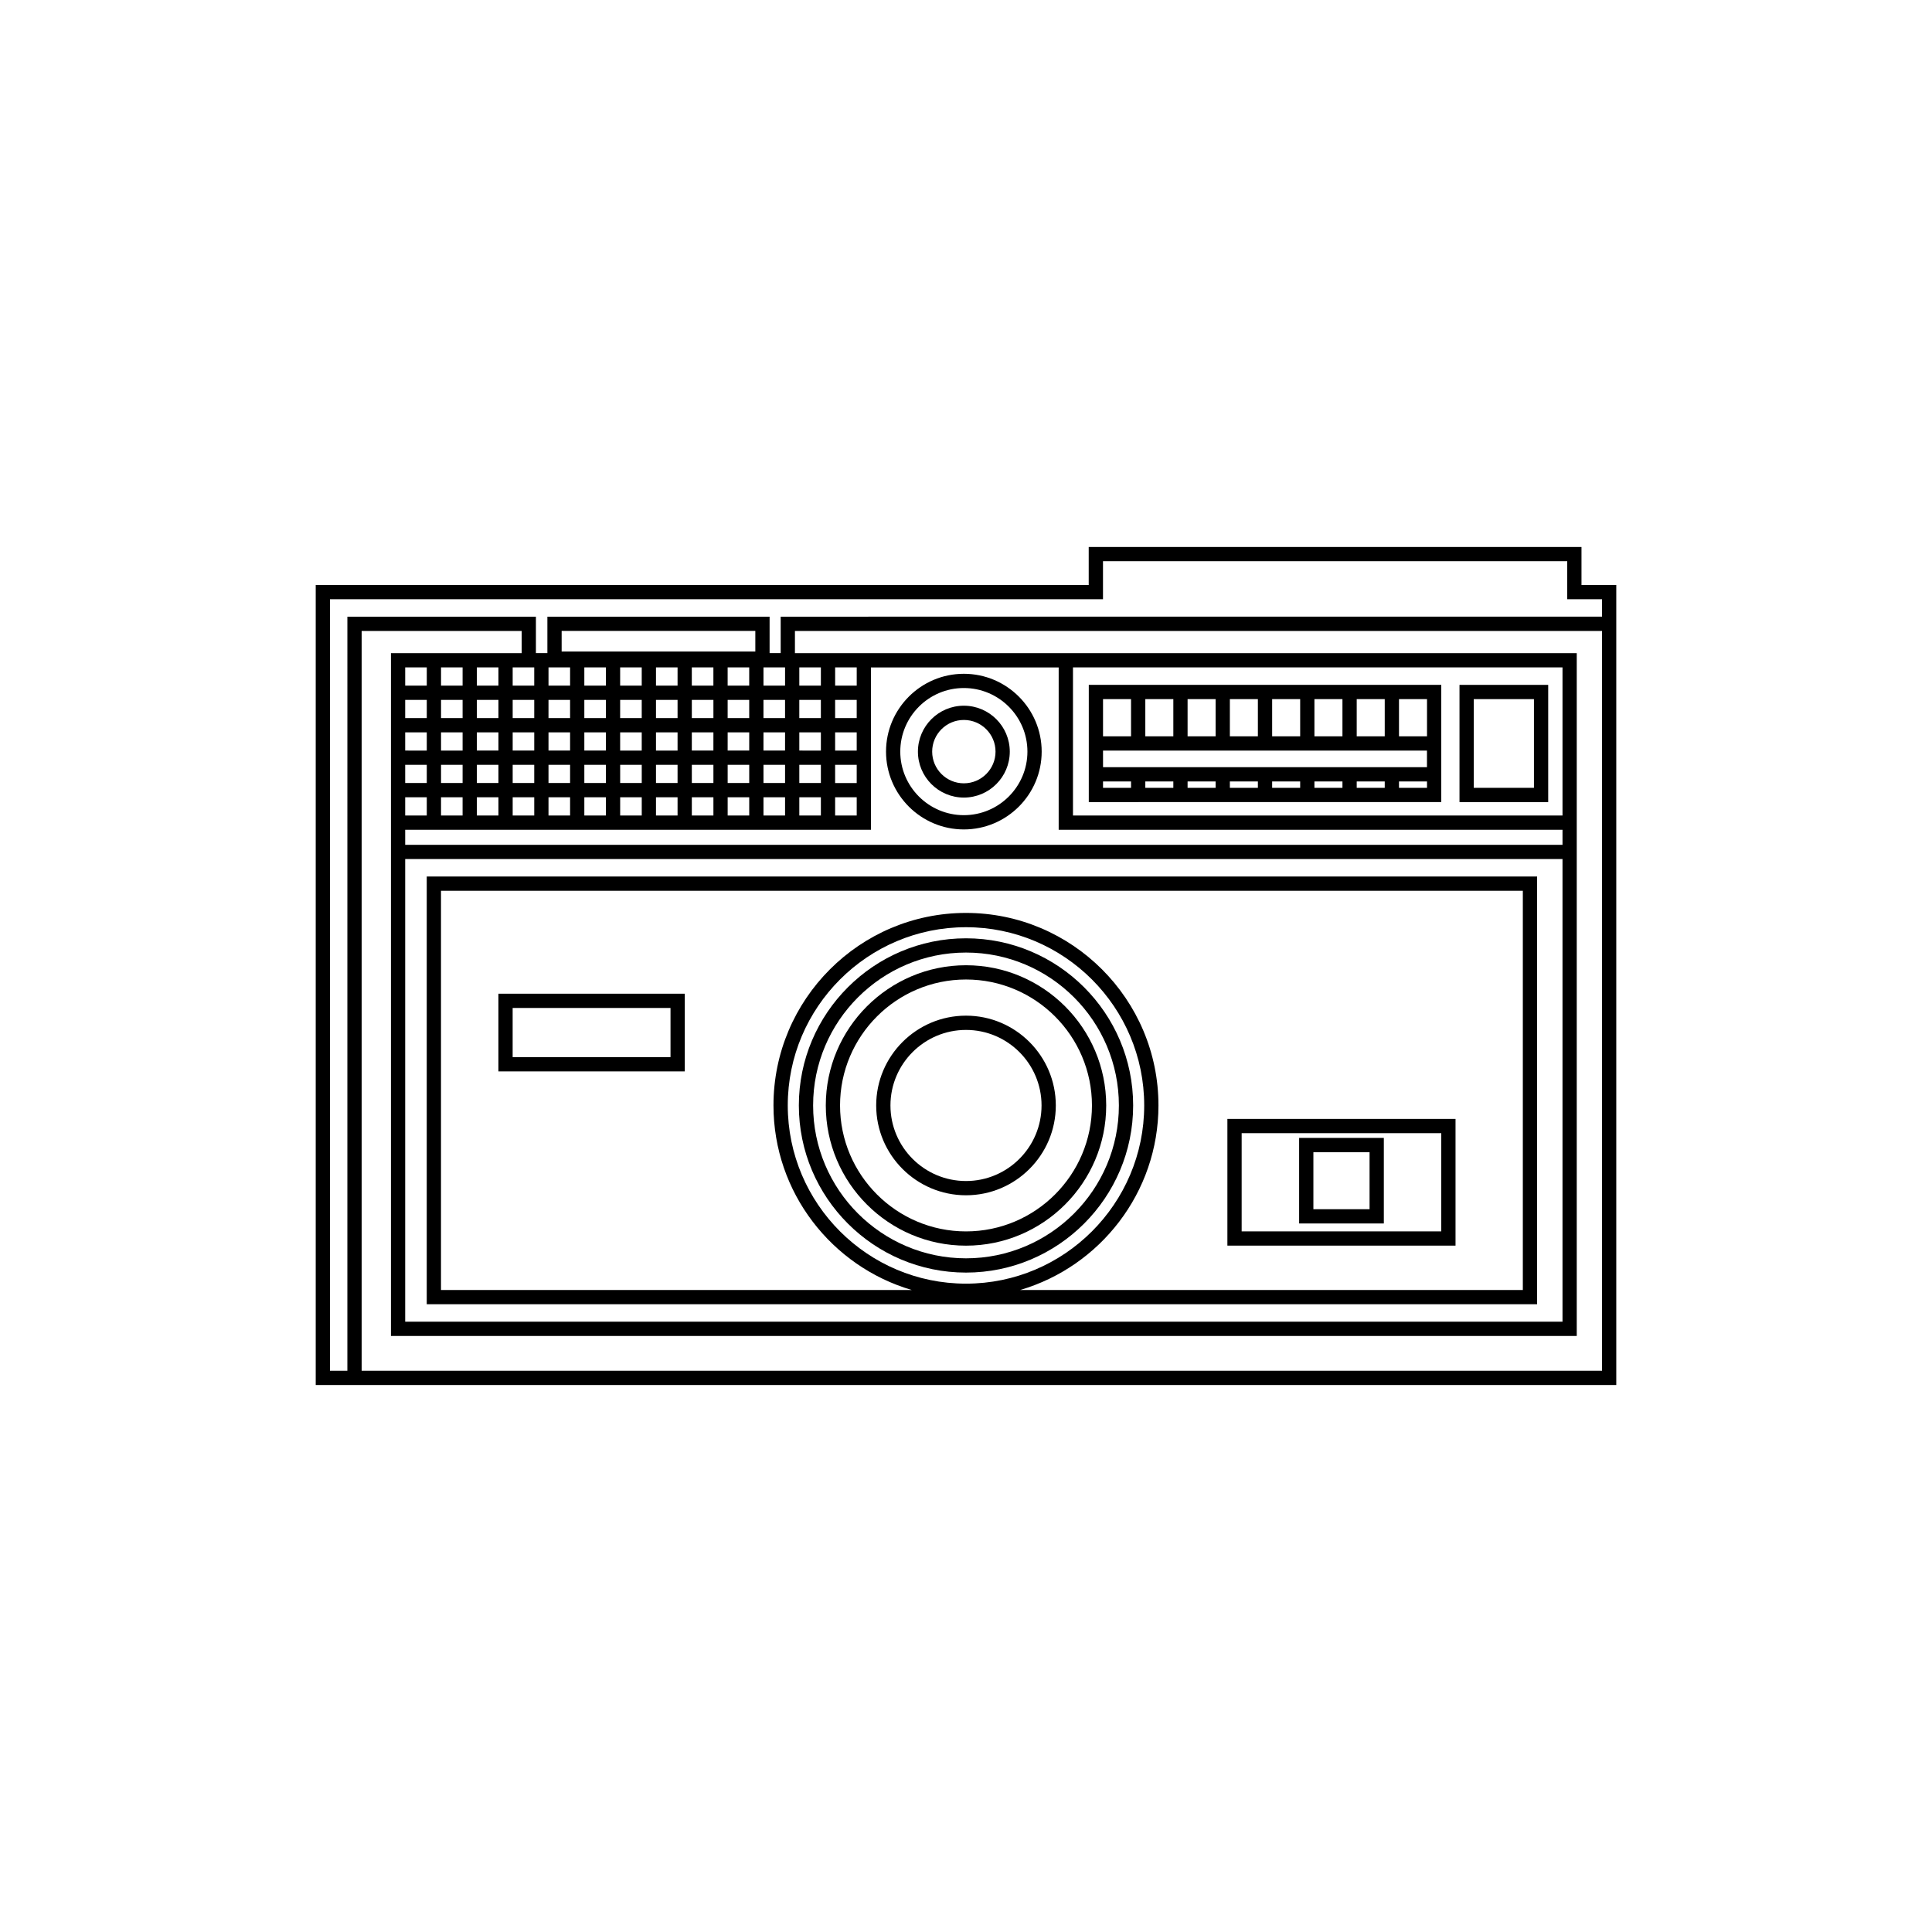
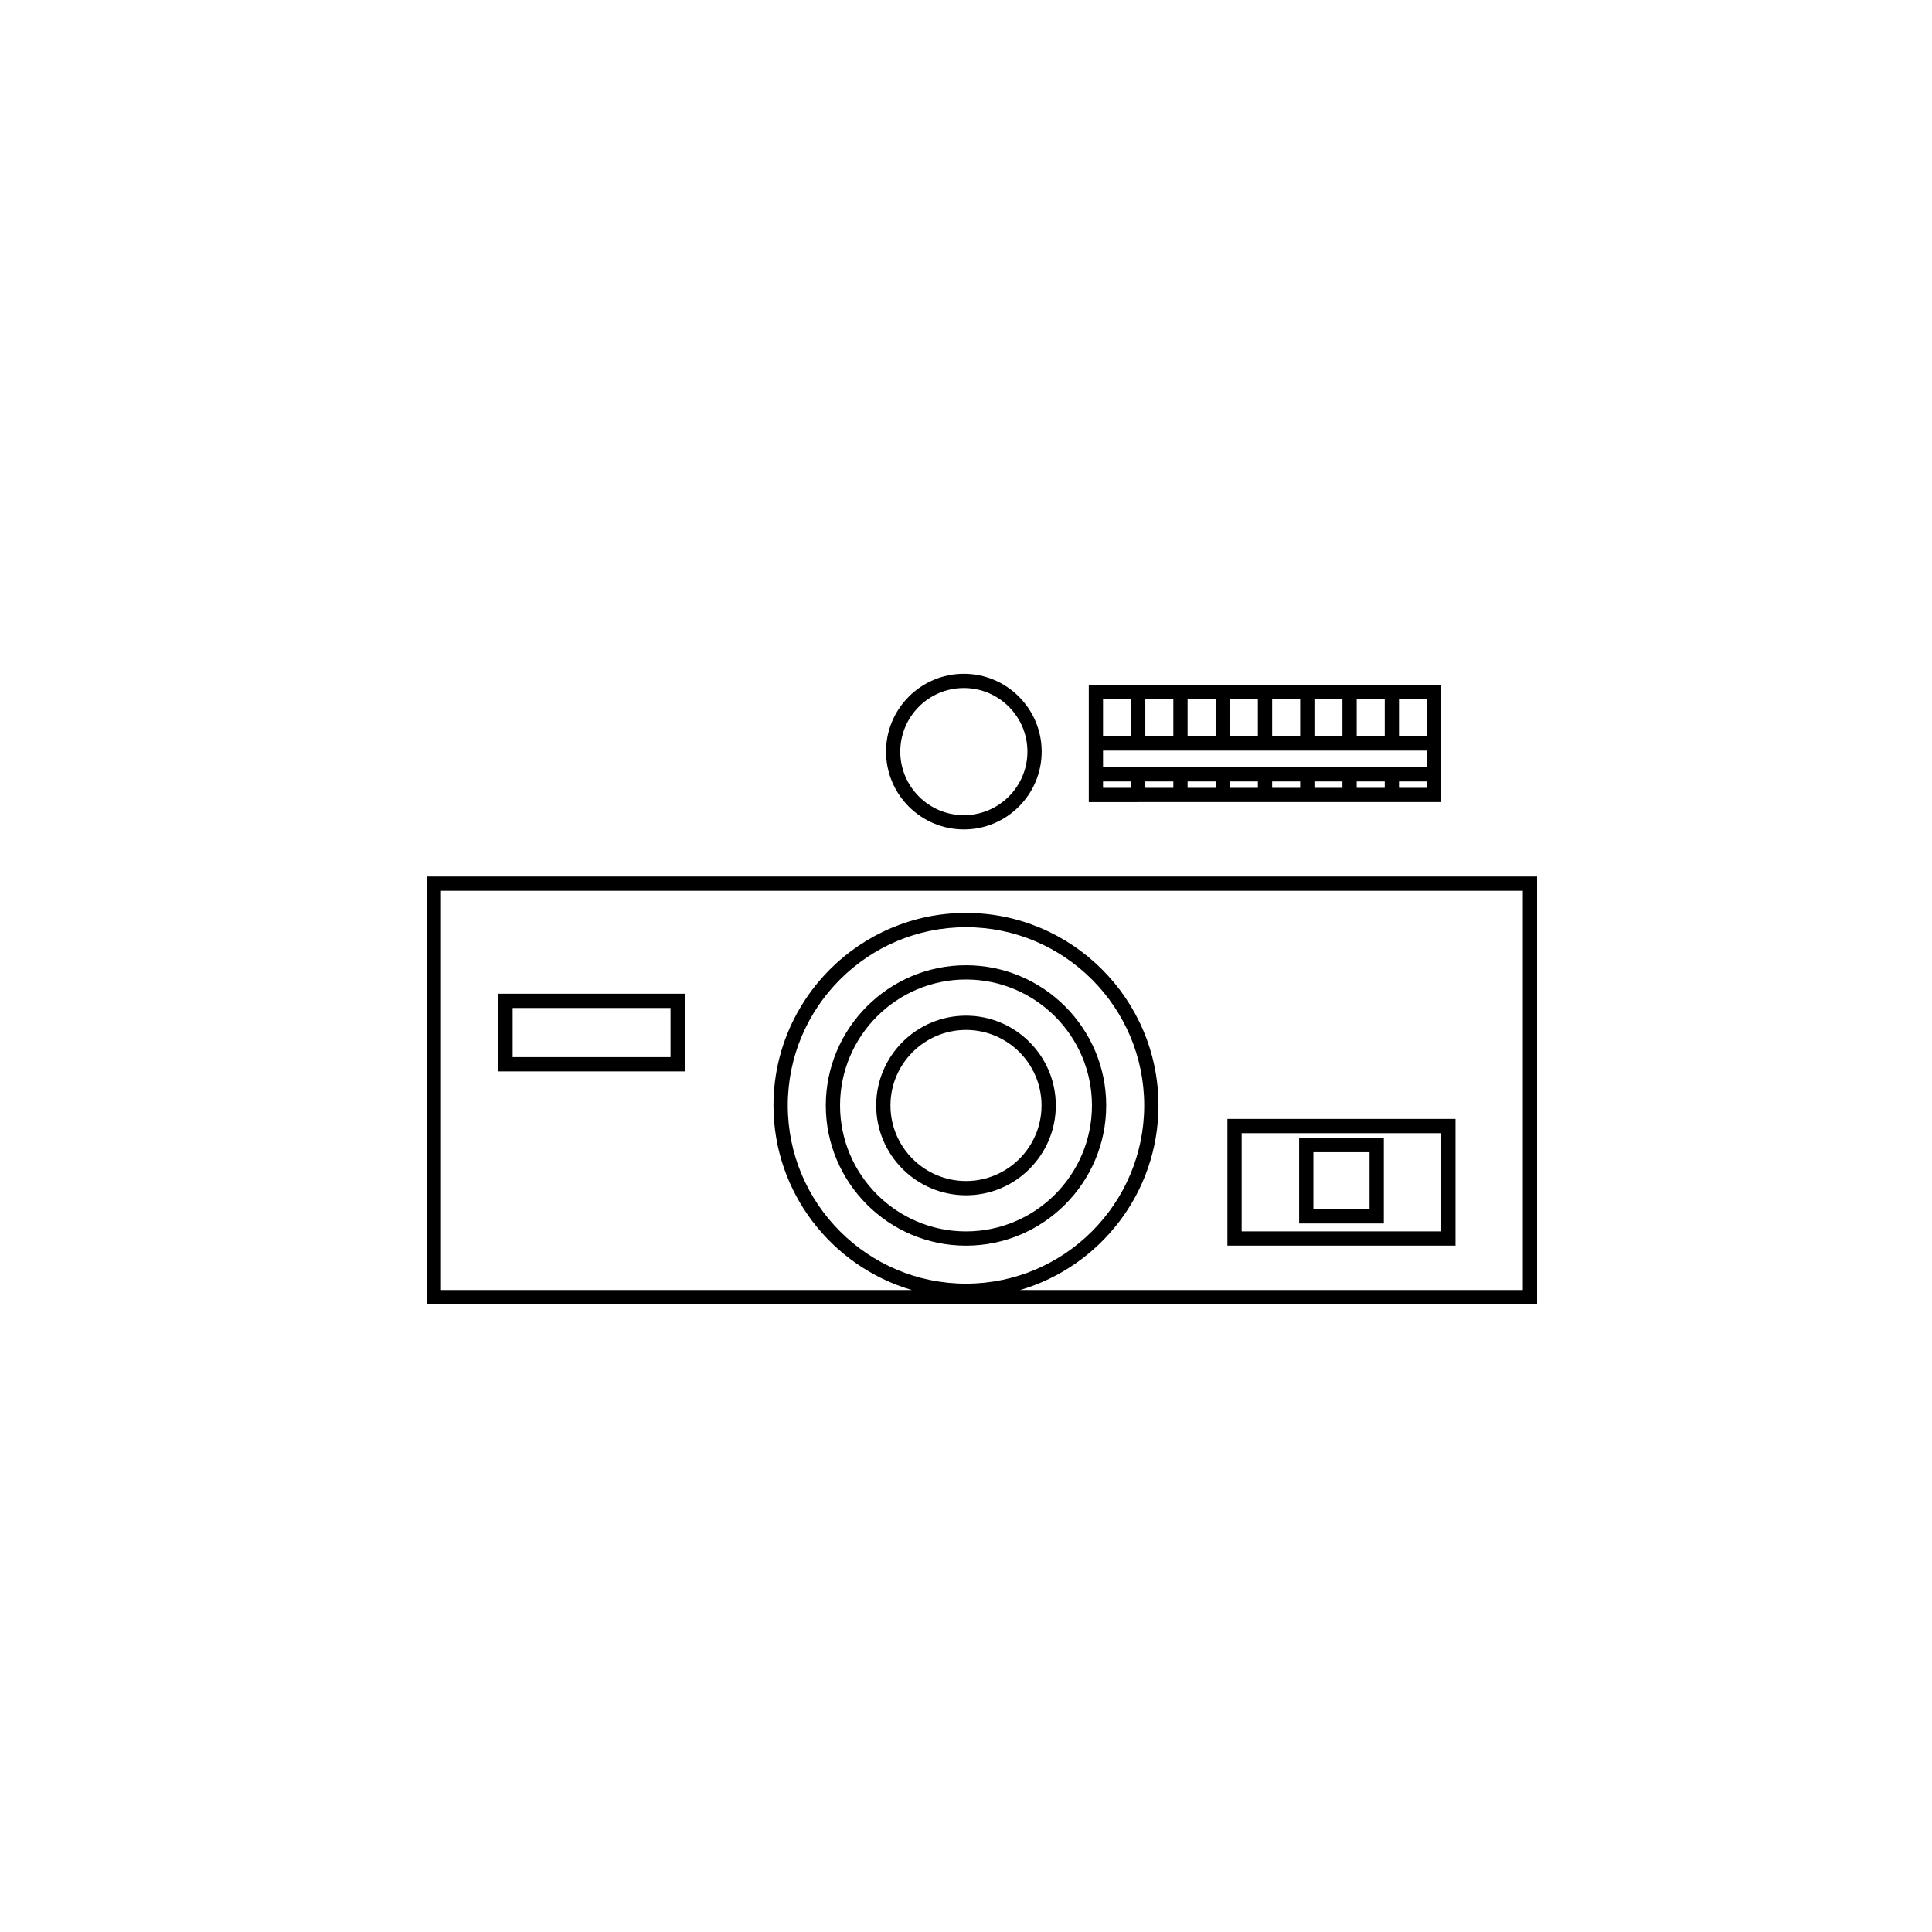
<svg xmlns="http://www.w3.org/2000/svg" fill="#000000" width="800px" height="800px" version="1.1" viewBox="144 144 512 512">
  <g>
-     <path d="m563.11 288.96h-130.59v10.078h-204.85v212h344.66v-212h-9.219zm-323.27 218.3v-196.05h42.406v5.883h-34.641v180.95h314.25v-180.95h-207.19v-5.883h213.89v196.05zm318.24-147.14h-129.73v-39.25h129.73zm0 3.781v3.984h-306.7v-3.984h123.43v-43.027h49.75v43.031zm-306.7 7.762h306.7v122.6h-306.7zm0-16.375h5.719v4.832h-5.719zm0-8.598h5.719v4.82h-5.719zm0-8.609h5.719v4.832l-5.719-0.004zm0-8.602h5.719v4.82h-5.719zm34.199-3.777h-5.715v-4.832h5.715zm56.969 0h-5.715v-4.832h5.715zm28.488 8.598h-5.719v-4.82h5.719zm0 8.609h-5.719v-4.828h5.719zm0 8.602h-5.719v-4.82h5.719zm-110.16 3.777h5.715v4.832h-5.715zm72.18-29.586h-5.719v-4.832h5.719zm-53.191 20.988h5.715v4.82h-5.715zm-3.777 4.82h-5.719v-4.82h5.719zm13.27-4.82h5.719v4.82h-5.719zm9.496 0h5.719v4.82h-5.719zm9.496 0h5.719v4.82h-5.719zm9.492 0h5.719v4.82h-5.719zm5.719-20.988h-5.719v-4.832h5.719zm0 3.777v4.82h-5.719v-4.82zm0 8.602v4.832h-5.719v-4.832zm3.781 8.609h5.719v4.82h-5.719zm9.496 0h5.715v4.82h-5.715zm9.492 0h5.719v4.82h-5.719zm9.496 0h5.715v4.82h-5.715zm0-3.781v-4.828h5.715v4.832zm-3.781 0h-5.719l0.004-4.828h5.719zm-9.496 0h-5.715l0.004-4.828h5.715zm-9.492 0h-5.719l0.004-4.828h5.719zm-5.715-8.609v-4.82h5.719v4.82zm-13.277-13.43v4.832h-5.719v-4.832zm0 8.609v4.82h-5.719v-4.82zm0 8.602v4.832h-5.719v-4.832zm-9.492 4.828h-5.719v-4.828h5.719zm-9.496 0h-5.719v-4.828h5.719zm-9.496 0h-5.715v-4.828h5.715zm-9.492 0h-5.719v-4.828h5.719zm-5.719-8.609v-4.82h5.719v4.82zm-3.777 0h-5.715v-4.82h5.715zm0 3.781v4.832h-5.715v-4.832zm0 8.609v4.82h-5.715v-4.82zm3.777 8.598h5.719v4.832h-5.719zm9.496 0h5.715v4.832h-5.715zm9.492 0h5.719v4.832h-5.719zm9.496 0h5.719v4.832h-5.719zm9.496 0h5.719v4.832h-5.719zm9.492 0h5.719v4.832h-5.719zm9.5 0h5.719v4.832h-5.719zm9.496 0h5.715v4.832h-5.715zm9.492 0h5.719v4.832h-5.719zm9.496 0h5.715v4.832h-5.715zm9.492 0h5.719v4.832h-5.719zm-3.781-20.988h-5.715v-4.82h5.715zm-9.492 0h-5.719v-4.82h5.719zm-9.496 0h-5.715v-4.82h5.715zm-37.977-13.43v4.832h-5.719v-4.832zm0 8.609v4.82h-5.719v-4.82zm-9.496 4.82h-5.719v-4.82h5.719zm-9.496 0h-5.715v-4.82h5.715zm-9.492-8.598h-5.719v-4.832h5.719zm-9.496 0h-5.715v-4.832h5.715zm-9.492 0h-5.719v-4.832h5.719zm113.94 0h-5.719v-4.832h5.719zm-9.5 0h-5.715v-4.832h5.715zm-9.492 0h-5.719v-4.832h5.719zm-7.879-9.035h-51.328v-5.461h51.328zm-49.09 4.203v4.832h-5.719v-4.832zm273.48-18.059v4.613l-217.67 0.004v9.664h-2.938v-9.664h-58.887v9.664h-3.043v-9.664h-49.961l-0.004 199.83h-4.606l0.004-204.45h204.85v-10.078h123.03v10.078z" />
-     <path d="m554.29 325.5h-23.508v31.066h23.508zm-3.777 27.285h-15.949v-23.508h15.949z" />
    <path d="m447.52 356.56h78.43v-31.066h-48.59l-7.434 0.004h-37.387v31.066h11.203zm0-3.777v-1.691h7.426v1.691zm11.203 0v-1.691h7.426v1.691zm11.203 0v-1.691h7.426v1.691zm11.207 0v-1.691h7.426v1.691zm11.203 0v-1.691h7.426v1.691zm11.207 0v-1.691h7.426v1.691zm18.629 0h-7.426v-1.691h7.426zm0-23.508v9.859h-7.426v-9.859zm-11.203 0v9.859h-7.426v-9.859zm-11.207 0v9.859h-7.426v-9.859zm-11.203 0v9.859h-7.426v-9.859zm-11.207 0v9.859h-7.426v-9.859zm-11.203 0v9.859h-7.426v-9.859zm-11.203 0v9.859h-7.426v-9.859zm-18.633 0h7.426v9.859h-7.426zm0 13.637h85.848v4.398h-85.844zm0 9.871v-1.691h7.426v1.691z" />
    <path d="m399.43 322.56c-11.371 0-20.625 9.254-20.625 20.625s9.25 20.625 20.625 20.625 20.625-9.254 20.625-20.625-9.254-20.625-20.625-20.625zm0 37.469c-9.289 0-16.848-7.559-16.848-16.848 0-9.289 7.559-16.848 16.848-16.848 9.289 0 16.848 7.559 16.848 16.848 0 9.289-7.562 16.848-16.848 16.848z" />
-     <path d="m399.43 331.02c-6.711 0-12.172 5.461-12.172 12.172s5.457 12.172 12.172 12.172c6.715 0 12.172-5.461 12.172-12.172s-5.461-12.172-12.172-12.172zm0 20.566c-4.625 0-8.395-3.762-8.395-8.395 0-4.629 3.762-8.395 8.395-8.395 4.629 0 8.395 3.762 8.395 8.395s-3.769 8.395-8.395 8.395z" />
    <path d="m257.09 489.64h294.26v-113.36h-294.26zm3.777-109.58h286.7v105.8h-133.2c21.145-6.223 36.637-25.781 36.637-48.914 0-28.129-22.883-51.012-51.012-51.012s-51.012 22.883-51.012 51.012c0 23.137 15.492 42.691 36.637 48.914h-124.75zm139.13 104.12c-26.043 0-47.23-21.191-47.23-47.23-0.004-26.043 21.188-47.23 47.23-47.23s47.23 21.191 47.23 47.23c0 26.043-21.191 47.23-47.23 47.23z" />
-     <path d="m400 392.66c-24.426 0-44.297 19.863-44.297 44.289 0 24.43 19.871 44.301 44.297 44.301s44.297-19.871 44.297-44.301c-0.004-24.426-19.875-44.289-44.297-44.289zm0 84.809c-22.344 0-40.516-18.176-40.516-40.52 0-22.34 18.172-40.512 40.516-40.512s40.516 18.172 40.516 40.512c0 22.344-18.172 40.52-40.516 40.52z" />
    <path d="m400 399.8c-20.484 0-37.156 16.672-37.156 37.156s16.668 37.156 37.156 37.156c20.484 0 37.156-16.672 37.156-37.156s-16.672-37.156-37.156-37.156zm0 70.535c-18.402 0-33.379-14.973-33.379-33.379s14.973-33.379 33.379-33.379c18.402 0 33.379 14.973 33.379 33.379-0.004 18.402-14.977 33.379-33.379 33.379z" />
    <path d="m400 413.16c-13.121 0-23.801 10.672-23.801 23.797s10.676 23.805 23.801 23.805 23.801-10.676 23.801-23.805c-0.004-13.125-10.684-23.797-23.801-23.797zm0 43.824c-11.039 0-20.02-8.984-20.02-20.027 0-11.035 8.984-20.016 20.02-20.016 11.039 0 20.02 8.977 20.02 20.016s-8.984 20.027-20.02 20.027z" />
-     <path d="m276.08 427.93h49.395v-20.586h-49.395zm3.777-16.809h41.836v13.027h-41.836z" />
+     <path d="m276.08 427.93h49.395v-20.586h-49.395zm3.777-16.809h41.836v13.027h-41.836" />
    <path d="m529.73 440.52h-60.457v33.582h60.457zm-3.781 29.809h-52.898v-26.027h52.898z" />
    <path d="m510.73 445.56h-22.445v22.672h22.445zm-3.781 18.895h-14.887v-15.113h14.887z" />
  </g>
</svg>